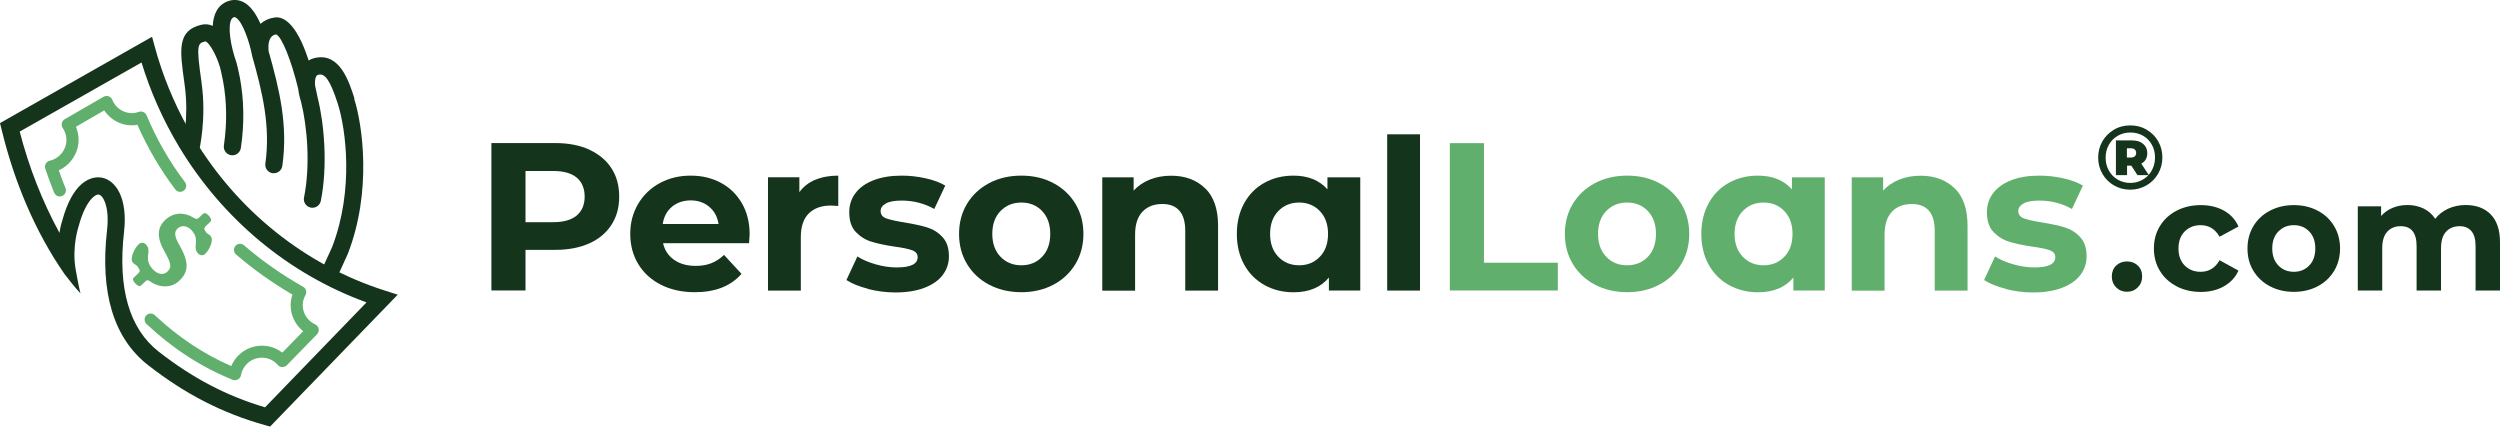
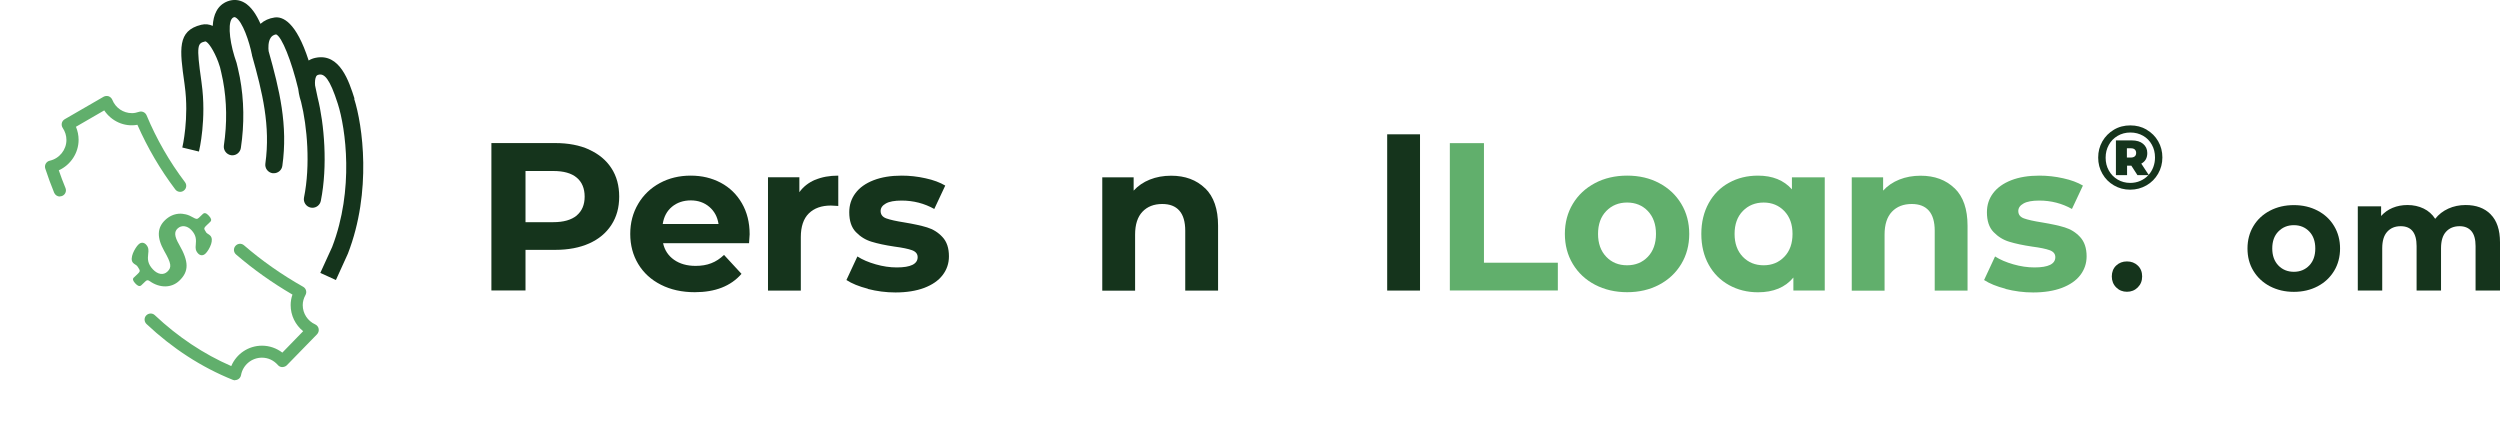
<svg xmlns="http://www.w3.org/2000/svg" id="Layer_2" data-name="Layer 2" viewBox="0 0 291.67 49.77">
  <defs>
    <style>
      .cls-1 {
        fill: #15341c;
      }

      .cls-1, .cls-2 {
        stroke-width: 0px;
      }

      .cls-2 {
        fill: #61af6c;
      }
    </style>
  </defs>
  <g id="Layer_1-2" data-name="Layer 1">
    <g id="side-icon-com-color">
      <g>
        <path class="cls-1" d="M68.74,17.46c1.12.51,1.99,1.23,2.59,2.16.61.93.91,2.04.91,3.32s-.3,2.36-.91,3.3c-.61.94-1.47,1.66-2.59,2.16-1.12.5-2.44.75-3.97.75h-3.46v4.74h-3.98v-17.2h7.44c1.52,0,2.85.25,3.97.76ZM67.28,25.14c.62-.52.93-1.25.93-2.2s-.31-1.71-.93-2.22c-.62-.52-1.53-.77-2.73-.77h-3.24v5.97h3.24c1.2,0,2.1-.26,2.73-.77Z" />
        <path class="cls-1" d="M87.36,28.37h-10c.18.82.61,1.47,1.28,1.94.67.47,1.51.71,2.51.71.69,0,1.3-.1,1.83-.31.53-.2,1.03-.53,1.49-.97l2.04,2.21c-1.25,1.43-3.06,2.14-5.45,2.14-1.49,0-2.81-.29-3.95-.87-1.15-.58-2.03-1.39-2.65-2.42-.62-1.03-.93-2.2-.93-3.51s.31-2.46.92-3.5c.61-1.04,1.46-1.85,2.53-2.43s2.27-.87,3.6-.87,2.46.28,3.51.83c1.05.56,1.87,1.36,2.47,2.4s.9,2.25.9,3.62c0,.05-.02.39-.07,1.03ZM78.4,24.12c-.59.49-.95,1.16-1.08,2.01h6.51c-.13-.84-.49-1.5-1.08-2s-1.31-.75-2.16-.75-1.6.25-2.19.74Z" />
        <path class="cls-1" d="M95.11,20.98c.78-.33,1.67-.49,2.69-.49v3.54c-.43-.03-.71-.05-.86-.05-1.1,0-1.96.31-2.58.92-.62.61-.93,1.54-.93,2.76v6.24h-3.83v-13.22h3.66v1.74c.46-.64,1.08-1.12,1.85-1.45Z" />
        <path class="cls-1" d="M101.26,33.69c-1.05-.27-1.88-.61-2.51-1.02l1.28-2.75c.59.38,1.3.68,2.14.92.84.24,1.65.36,2.46.36,1.62,0,2.43-.4,2.43-1.2,0-.38-.22-.65-.66-.81s-1.12-.3-2.04-.42c-1.08-.16-1.97-.35-2.68-.57-.7-.21-1.31-.59-1.83-1.13-.52-.54-.77-1.31-.77-2.31,0-.84.24-1.58.72-2.22.48-.65,1.19-1.15,2.11-1.51.93-.36,2.02-.54,3.28-.54.93,0,1.86.1,2.79.31.93.2,1.69.49,2.3.85l-1.28,2.73c-1.16-.65-2.43-.98-3.81-.98-.82,0-1.43.11-1.84.34-.41.23-.61.52-.61.88,0,.41.22.7.66.86.44.16,1.15.32,2.11.47,1.08.18,1.97.37,2.65.58.69.21,1.29.58,1.79,1.12.51.54.76,1.29.76,2.26,0,.82-.25,1.55-.74,2.19-.49.64-1.21,1.13-2.15,1.49-.94.35-2.06.53-3.35.53-1.1,0-2.17-.14-3.22-.41Z" />
-         <path class="cls-1" d="M115.41,33.22c-1.11-.58-1.97-1.39-2.59-2.42-.62-1.03-.93-2.2-.93-3.51s.31-2.48.93-3.51c.62-1.03,1.49-1.84,2.59-2.42s2.35-.87,3.75-.87,2.64.29,3.73.87c1.1.58,1.96,1.39,2.58,2.42.62,1.03.93,2.2.93,3.51s-.31,2.48-.93,3.51-1.48,1.84-2.58,2.42c-1.1.58-2.34.87-3.73.87s-2.64-.29-3.75-.87ZM121.58,29.96c.63-.66.95-1.55.95-2.67s-.32-2-.95-2.67c-.63-.66-1.44-.99-2.42-.99s-1.79.33-2.43.99-.96,1.55-.96,2.67.32,2,.96,2.67c.64.66,1.45.99,2.43.99s1.79-.33,2.42-.99Z" />
        <path class="cls-1" d="M140.6,21.96c1.01.98,1.51,2.44,1.51,4.37v7.57h-3.83v-6.98c0-1.05-.23-1.83-.69-2.35-.46-.52-1.12-.77-1.99-.77-.97,0-1.74.3-2.31.9-.57.6-.86,1.49-.86,2.67v6.54h-3.83v-13.22h3.66v1.55c.51-.56,1.14-.99,1.89-1.29.75-.3,1.58-.45,2.48-.45,1.64,0,2.96.49,3.97,1.47Z" />
-         <path class="cls-1" d="M158.7,20.68v13.22h-3.66v-1.52c-.95,1.15-2.33,1.72-4.13,1.72-1.24,0-2.37-.28-3.38-.84-1.01-.56-1.8-1.35-2.37-2.38-.57-1.03-.86-2.23-.86-3.59s.29-2.55.86-3.59c.57-1.03,1.36-1.83,2.37-2.38,1.01-.56,2.13-.83,3.38-.83,1.69,0,3.01.53,3.96,1.6v-1.4h3.83ZM153.98,29.96c.64-.66.96-1.55.96-2.67s-.32-2-.96-2.67c-.64-.66-1.44-.99-2.41-.99s-1.79.33-2.43.99c-.64.66-.96,1.55-.96,2.67s.32,2,.96,2.67c.64.66,1.45.99,2.43.99s1.77-.33,2.41-.99Z" />
        <path class="cls-1" d="M161.84,15.67h3.83v18.23h-3.83V15.67Z" />
        <path class="cls-2" d="M169.15,16.7h3.98v13.95h8.62v3.24h-12.6v-17.2Z" />
        <path class="cls-2" d="M186.09,33.22c-1.11-.58-1.97-1.39-2.59-2.42s-.93-2.2-.93-3.51.31-2.48.93-3.51,1.49-1.84,2.59-2.42,2.35-.87,3.75-.87,2.64.29,3.73.87c1.1.58,1.96,1.39,2.58,2.42s.93,2.2.93,3.51-.31,2.48-.93,3.51-1.48,1.84-2.58,2.42c-1.1.58-2.34.87-3.73.87s-2.64-.29-3.75-.87ZM192.25,29.96c.63-.66.95-1.55.95-2.67s-.32-2-.95-2.67c-.63-.66-1.44-.99-2.42-.99s-1.79.33-2.43.99-.96,1.55-.96,2.67.32,2,.96,2.67,1.45.99,2.43.99,1.79-.33,2.42-.99Z" />
        <path class="cls-2" d="M212.89,20.68v13.22h-3.66v-1.52c-.95,1.15-2.33,1.72-4.13,1.72-1.24,0-2.37-.28-3.38-.84-1.01-.56-1.8-1.35-2.37-2.38-.57-1.03-.86-2.23-.86-3.59s.29-2.55.86-3.59c.57-1.03,1.36-1.83,2.37-2.38,1.01-.56,2.13-.83,3.38-.83,1.69,0,3.01.53,3.96,1.6v-1.4h3.83ZM208.17,29.96c.64-.66.96-1.55.96-2.67s-.32-2-.96-2.67c-.64-.66-1.44-.99-2.41-.99s-1.79.33-2.43.99c-.64.66-.96,1.55-.96,2.67s.32,2,.96,2.67c.64.66,1.45.99,2.43.99s1.77-.33,2.41-.99Z" />
        <path class="cls-2" d="M228.04,21.96c1.01.98,1.51,2.44,1.51,4.37v7.57h-3.83v-6.98c0-1.05-.23-1.83-.69-2.35-.46-.52-1.12-.77-1.99-.77-.97,0-1.74.3-2.31.9-.57.6-.86,1.49-.86,2.67v6.54h-3.83v-13.22h3.66v1.55c.51-.56,1.14-.99,1.89-1.29s1.58-.45,2.48-.45c1.64,0,2.96.49,3.97,1.47Z" />
        <path class="cls-2" d="M233.99,33.69c-1.05-.27-1.88-.61-2.51-1.02l1.28-2.75c.59.38,1.3.68,2.14.92.84.24,1.65.36,2.46.36,1.62,0,2.43-.4,2.43-1.2,0-.38-.22-.65-.66-.81-.44-.16-1.12-.3-2.04-.42-1.08-.16-1.97-.35-2.68-.57-.7-.21-1.31-.59-1.83-1.13-.52-.54-.77-1.31-.77-2.31,0-.84.24-1.58.72-2.22s1.19-1.15,2.11-1.51c.92-.36,2.02-.54,3.28-.54.93,0,1.86.1,2.79.31.92.2,1.69.49,2.3.85l-1.28,2.73c-1.16-.65-2.43-.98-3.81-.98-.82,0-1.43.11-1.84.34-.41.23-.61.52-.61.88,0,.41.22.7.66.86.44.16,1.15.32,2.11.47,1.08.18,1.97.37,2.65.58.69.21,1.29.58,1.79,1.12s.76,1.29.76,2.26c0,.82-.25,1.55-.74,2.19-.49.64-1.21,1.13-2.15,1.49-.94.35-2.06.53-3.35.53-1.1,0-2.17-.14-3.22-.41Z" />
        <path class="cls-1" d="M246.89,33.53c-.34-.34-.51-.77-.51-1.28s.17-.95.51-1.27c.34-.32.76-.48,1.26-.48s.92.16,1.26.48.51.75.51,1.27-.17.94-.51,1.28-.76.51-1.26.51-.92-.17-1.26-.51Z" />
-         <path class="cls-1" d="M253.94,33.4c-.83-.43-1.49-1.03-1.95-1.8-.47-.77-.7-1.64-.7-2.61s.23-1.84.7-2.61c.47-.77,1.12-1.37,1.95-1.8.83-.43,1.78-.65,2.82-.65s1.94.22,2.71.65c.77.43,1.34,1.05,1.69,1.85l-2.21,1.19c-.51-.9-1.25-1.35-2.21-1.35-.74,0-1.36.24-1.85.73-.49.49-.73,1.15-.73,1.99s.24,1.5.73,1.99c.49.49,1.1.73,1.85.73.97,0,1.71-.45,2.21-1.35l2.21,1.21c-.35.78-.92,1.39-1.69,1.83-.77.44-1.68.66-2.71.66s-1.99-.22-2.82-.65Z" />
        <path class="cls-1" d="M264.83,33.4c-.82-.43-1.46-1.03-1.93-1.8s-.69-1.64-.69-2.61.23-1.84.69-2.61,1.11-1.37,1.93-1.8c.82-.43,1.75-.65,2.79-.65s1.96.22,2.78.65c.82.43,1.46,1.03,1.92,1.8s.69,1.64.69,2.61-.23,1.85-.69,2.61-1.1,1.37-1.92,1.8-1.74.65-2.78.65-1.96-.22-2.79-.65ZM269.42,30.97c.47-.49.7-1.15.7-1.98s-.23-1.49-.7-1.98c-.47-.49-1.07-.74-1.8-.74s-1.33.25-1.81.74c-.48.49-.71,1.15-.71,1.98s.24,1.49.71,1.98c.47.49,1.08.74,1.81.74s1.33-.25,1.8-.74Z" />
        <path class="cls-1" d="M290.58,25.01c.72.72,1.09,1.81,1.09,3.26v5.63h-2.85v-5.19c0-.78-.16-1.36-.48-1.74-.32-.38-.78-.58-1.38-.58-.67,0-1.2.22-1.59.65-.39.43-.58,1.07-.58,1.93v4.93h-2.85v-5.19c0-1.55-.62-2.32-1.86-2.32-.66,0-1.18.22-1.57.65s-.58,1.07-.58,1.93v4.93h-2.85v-9.83h2.72v1.13c.37-.41.81-.73,1.34-.95s1.11-.33,1.74-.33c.69,0,1.32.14,1.88.41.56.27,1.01.67,1.35,1.2.4-.51.91-.91,1.53-1.19.61-.28,1.29-.42,2.02-.42,1.23,0,2.21.36,2.93,1.09Z" />
        <path class="cls-1" d="M250.45,15.14c.57.33,1.01.77,1.34,1.34.33.57.49,1.2.49,1.89s-.17,1.33-.5,1.9-.78,1.03-1.36,1.36-1.2.5-1.9.5-1.32-.17-1.89-.5c-.57-.33-1.02-.78-1.35-1.36-.33-.57-.49-1.2-.49-1.89s.16-1.31.49-1.89c.33-.57.78-1.02,1.35-1.36s1.21-.5,1.91-.5,1.33.16,1.9.49ZM251.23,19.47c.13-.35.19-.71.19-1.1,0-.55-.12-1.05-.37-1.49-.24-.44-.58-.79-1.02-1.04s-.93-.38-1.48-.38-1.05.13-1.49.39c-.44.26-.79.61-1.03,1.06-.25.45-.37.94-.37,1.49s.12,1.04.37,1.49c.25.45.59.8,1.03,1.06.44.26.93.39,1.47.39.42,0,.82-.08,1.18-.24.36-.16.68-.38.94-.67h-1.28l-.71-1.1h-.5v1.1h-1.3v-4.05h1.84c.57,0,1.01.13,1.33.4.32.27.49.62.49,1.07,0,.58-.23.99-.7,1.24l.86,1.31c.24-.27.42-.58.55-.92ZM248.61,18.38c.19,0,.34-.05.45-.14.11-.09.16-.23.16-.4s-.05-.3-.16-.4-.26-.14-.46-.14h-.46v1.08h.46Z" />
      </g>
      <g>
        <path class="cls-1" d="M41.36,11.51c-.64-2-1.7-5.33-4.52-4.77-.31.06-.59.17-.83.32-1.47-4.55-3.05-5.15-3.97-5.02-.65.09-1.21.35-1.65.74-.46-1.04-1.08-2.03-1.91-2.49-.61-.34-1.27-.38-1.92-.14-1.22.46-1.67,1.6-1.74,2.87-.4-.18-.85-.25-1.34-.13-2.82.69-2.52,2.88-1.96,6.84l.03.24c.53,3.79-.27,7.21-.28,7.24l1.94.47c.04-.15.9-3.8.31-7.99l-.03-.24c-.6-4.23-.45-4.4.46-4.62.32.02,1.02,1.08,1.51,2.39.08.27.16.48.21.63.01.05.25,1.02.34,1.53.46,2.46.49,5.01.11,7.59-.08.55.3,1.05.84,1.14.05,0,.1.01.15.01.49,0,.91-.36.99-.85.42-2.8.38-5.58-.12-8.25-.1-.56-.37-1.65-.37-1.65l-.03-.1c-.04-.15-.12-.39-.23-.7-.63-2.05-.81-4.28-.09-4.55.09-.04.14-.03.23.02.81.45,1.61,2.86,1.9,4.34h.01s0,.05,0,.08c1.22,4.31,2.17,8.24,1.56,12.62-.08.55.3,1.05.85,1.13.05,0,.09,0,.14,0,.49,0,.92-.36.99-.86.67-4.75-.33-8.87-1.6-13.38-.04-.3-.08-1.13.26-1.59.09-.13.27-.31.61-.37.67.25,1.8,3.11,2.58,6.35.09.75.27,1.34.34,1.54.71,2.84,1.1,7.38.34,11.14-.11.54.24,1.07.78,1.18.07.01.13.02.2.02.47,0,.88-.33.98-.8.82-4.08.4-8.99-.37-12.05,0,0,0,0,0,0-.1-.5-.2-.97-.3-1.42-.04-.42,0-.82.13-1.06.05-.08.11-.16.31-.2.63-.13,1.26.41,2.22,3.42.9,2.83,1.92,9.97-.67,16.69l-1.38,3.02,1.82.83,1.4-3.08c2.82-7.29,1.71-15.01.73-18.07Z" />
-         <path class="cls-1" d="M31.52,49.77l-.57-.16c-4.98-1.39-9.32-3.62-13.66-7-4.03-3.14-5.64-8.45-4.8-15.77h0c.31-2.74-.47-4.05-.96-4.14-.4-.08-1.54.7-2.34,3.64-.03.1-.83,2.47-.36,5.11.46,2.59.57,2.77.57,2.77,0,0-.4-.32-1.88-2.26C4.1,27.03,1.67,21.24.18,15.09l-.18-.73L17.74,4.29l.34,1.24c.1.38.21.75.32,1.12,1.01,3.31,2.42,6.48,4.19,9.44,5.13,8.53,13.04,14.85,22.28,17.8l1.53.49-14.88,15.38ZM11.47,20.69c.18,0,.32.02.43.04,1.61.31,3.03,2.39,2.57,6.33h0c-.75,6.58.61,11.28,4.05,13.97,3.96,3.09,7.91,5.16,12.4,6.49l11.84-12.24c-9.05-3.29-16.77-9.69-21.87-18.16-1.85-3.08-3.33-6.39-4.38-9.83L2.3,15.35c1.08,4.19,2.64,8.15,4.64,11.82.12-.87.32-1.4.33-1.45,1.2-4.41,3.18-5.03,4.19-5.03Z" />
        <g>
          <path class="cls-2" d="M15.63,32.37l.46-.44c.21-.2.27-.32.16-.51-.12-.18-.19-.34-.26-.4-.13-.13-.31-.19-.46-.35-.25-.26-.18-.7-.02-1.12.17-.41.44-.84.65-1.03.3-.29.63-.24.87,0,.34.36.31.7.26,1.1-.07.61-.08,1.14.55,1.81.57.6,1.23.7,1.69.26.53-.5.46-.96-.37-2.41-.89-1.58-.82-2.73.11-3.61s2.15-.97,3.26-.3c.34.2.48.22.67.04l.46-.44c.21-.2.43-.1.7.19s.37.53.17.72l-.46.44c-.22.21-.29.33-.19.5.09.13.15.27.2.33.13.13.31.19.46.35.22.23.21.59.09.98-.15.45-.43.89-.65,1.1-.3.29-.63.24-.86,0-.32-.34-.32-.64-.28-1.01.05-.59.08-1.1-.51-1.73-.49-.52-1.16-.61-1.61-.18-.4.38-.39.89.18,1.87,1.15,2,1.16,3.14.02,4.22-.92.88-2.29.86-3.42.07-.24-.17-.35-.17-.54.01l-.46.44c-.21.2-.44.09-.71-.2s-.37-.52-.16-.71Z" />
          <path class="cls-2" d="M6.98,22.93c-.28,0-.54-.17-.66-.44-.38-.93-.73-1.88-1.04-2.83-.06-.19-.04-.4.06-.57.1-.17.27-.3.46-.34,1.13-.25,1.95-1.27,1.95-2.42,0-.5-.15-.98-.43-1.4-.11-.16-.15-.36-.11-.56.04-.19.17-.36.34-.46l4.53-2.62c.18-.1.39-.12.59-.06.19.07.35.22.43.41.38.95,1.28,1.56,2.3,1.56.25,0,.52-.05.81-.15.35-.12.74.05.89.4,1.16,2.78,2.67,5.41,4.48,7.8.24.31.18.76-.14.99-.31.24-.76.17-.99-.14-1.76-2.33-3.24-4.86-4.42-7.54-1.55.28-3.04-.44-3.87-1.68l-3.3,1.91c.2.48.31,1,.31,1.52,0,1.55-.94,2.94-2.31,3.56.24.7.5,1.39.78,2.07.15.36-.03.78-.39.92-.09.04-.18.05-.27.05Z" />
          <path class="cls-2" d="M27.44,44.37c-.09,0-.18-.02-.27-.05-3.66-1.47-7.05-3.67-10.08-6.52-.28-.27-.3-.72-.03-1s.72-.3,1-.03c2.7,2.54,5.7,4.54,8.92,5.94.6-1.42,1.99-2.38,3.59-2.38.86,0,1.69.29,2.37.81l2.43-2.5c-.91-.73-1.46-1.84-1.46-3.04,0-.42.07-.83.21-1.23-2.38-1.39-4.59-2.96-6.58-4.68-.3-.26-.33-.7-.07-1,.26-.3.7-.33,1-.07,2.07,1.79,4.39,3.42,6.9,4.84.34.19.46.62.27.96-.21.38-.32.78-.32,1.18,0,.97.57,1.85,1.46,2.25.21.1.36.29.4.52.04.23-.03.46-.19.63l-3.53,3.62c-.14.14-.34.2-.53.21-.2,0-.38-.09-.51-.24-.48-.55-1.14-.86-1.86-.86-1.2,0-2.23.86-2.44,2.04-.04.21-.17.39-.35.49-.11.06-.23.09-.34.09Z" />
        </g>
      </g>
    </g>
  </g>
</svg>